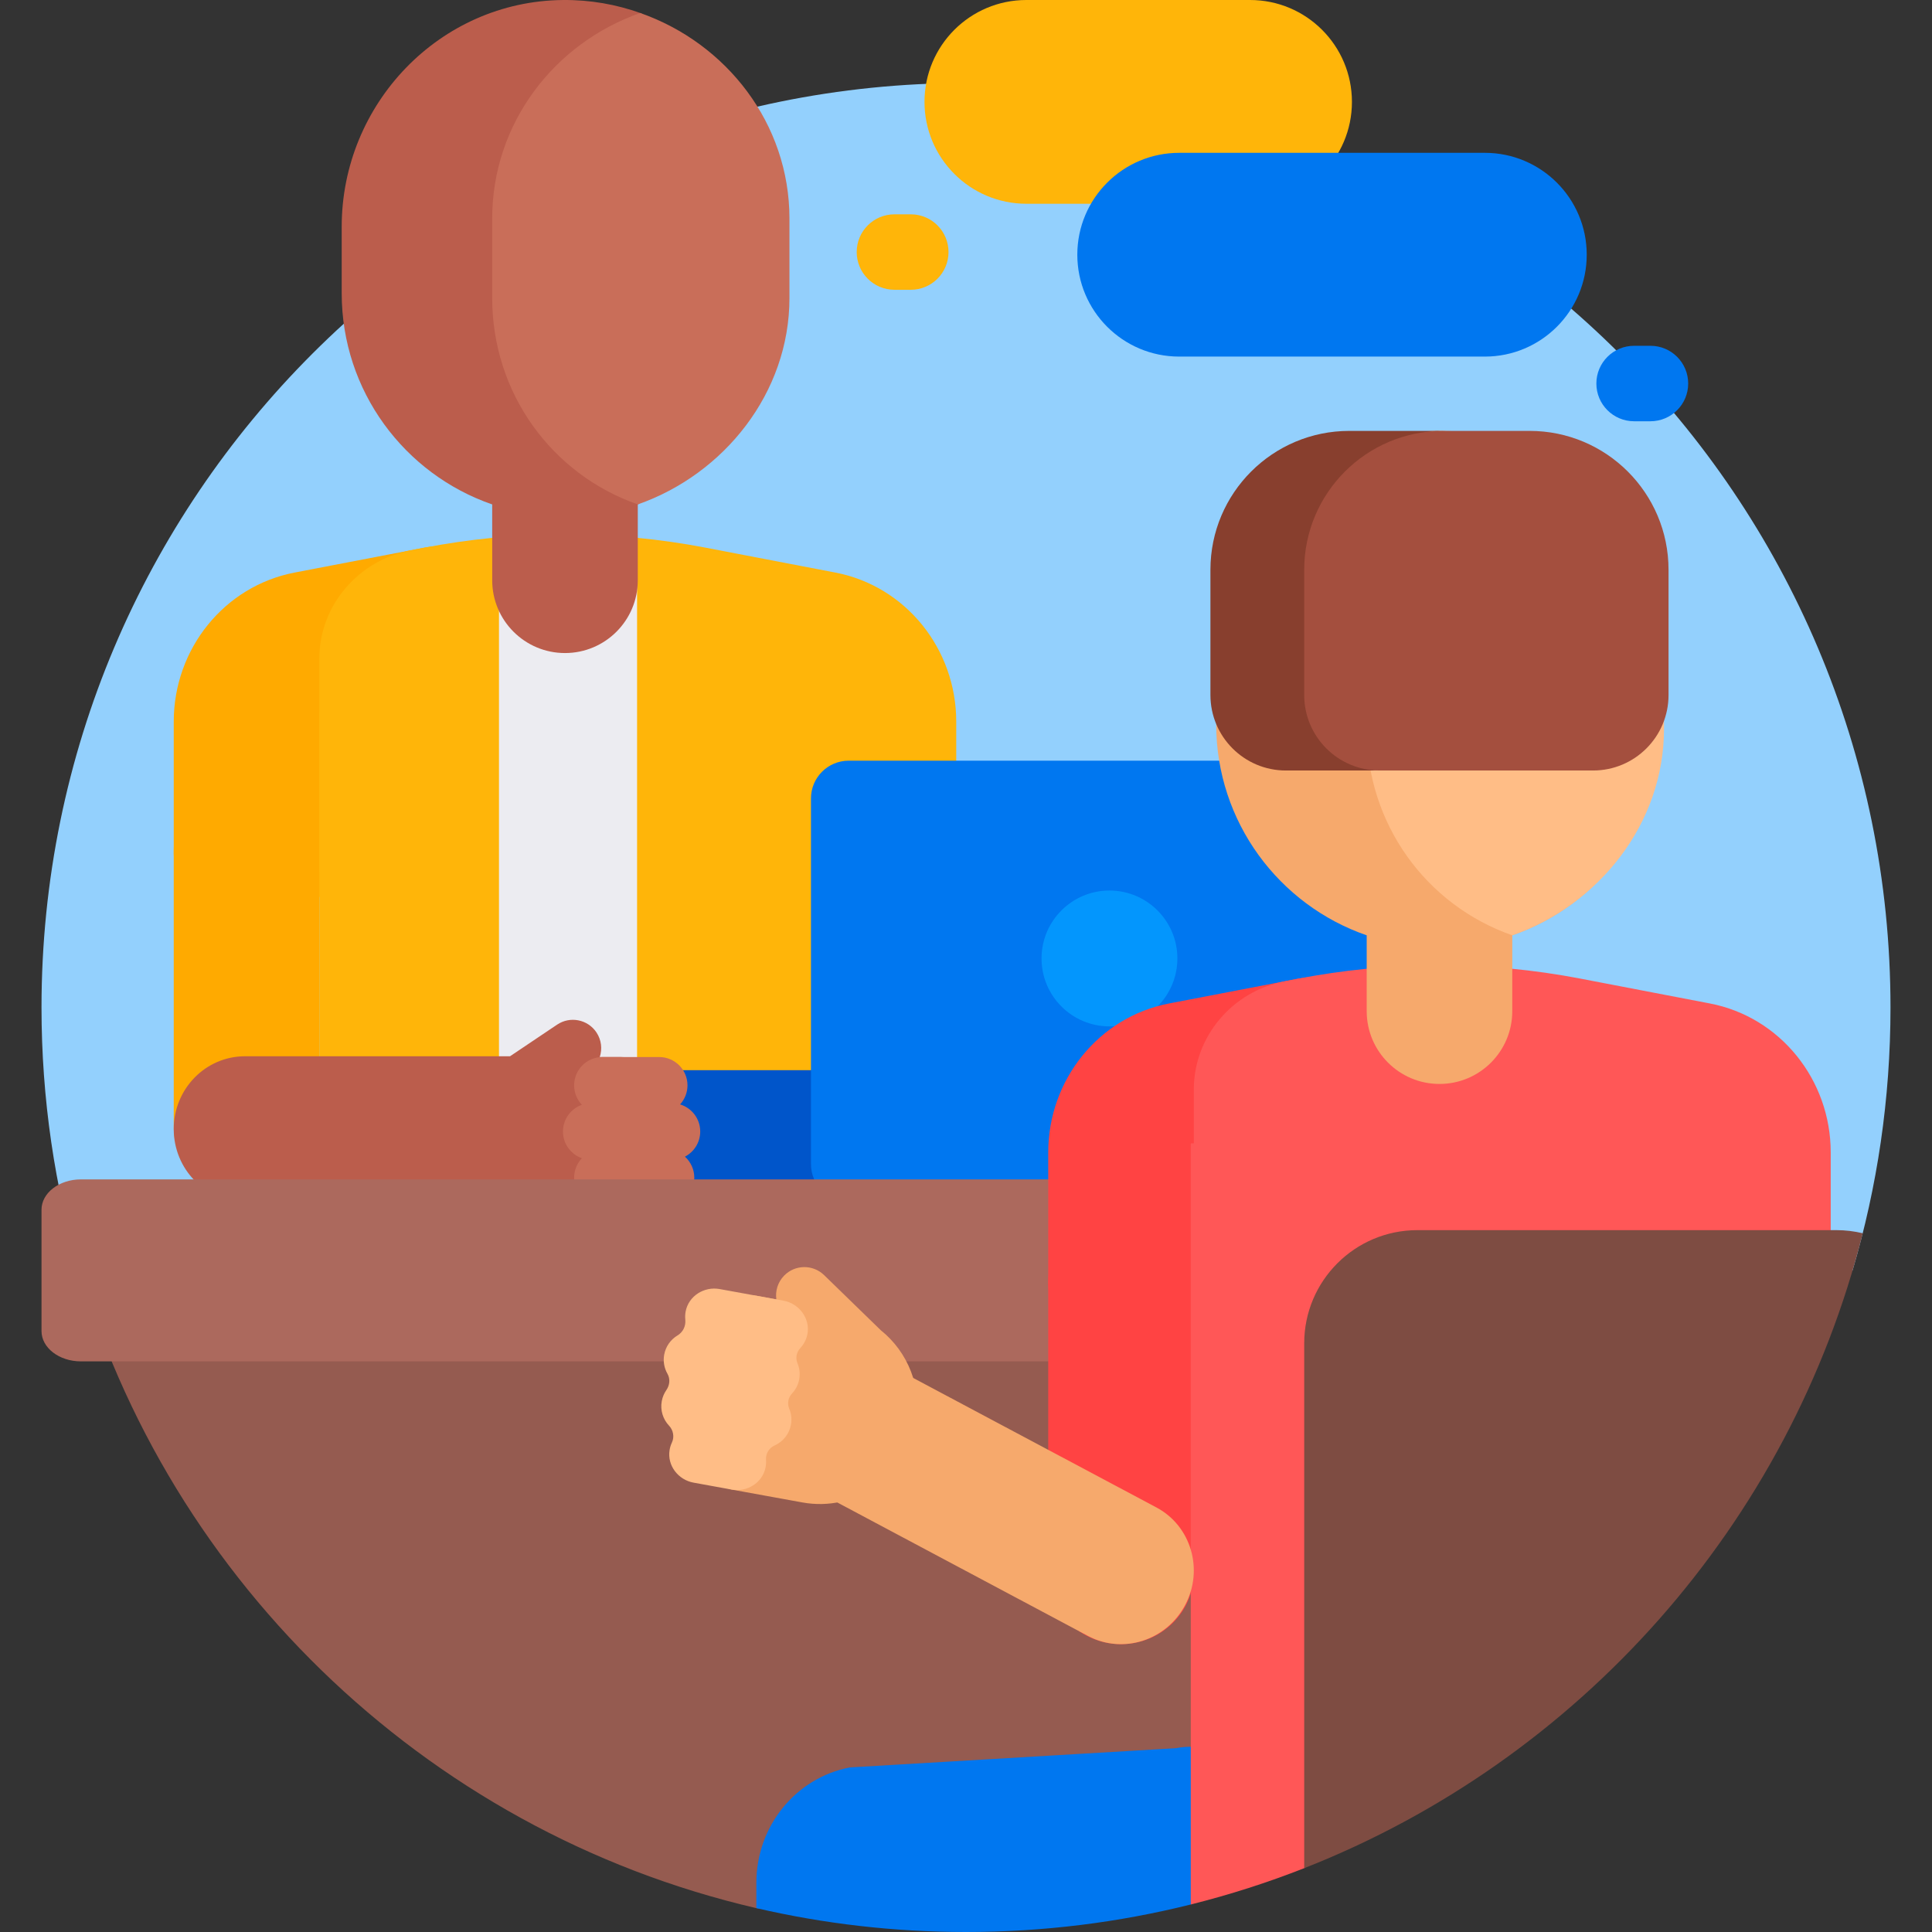
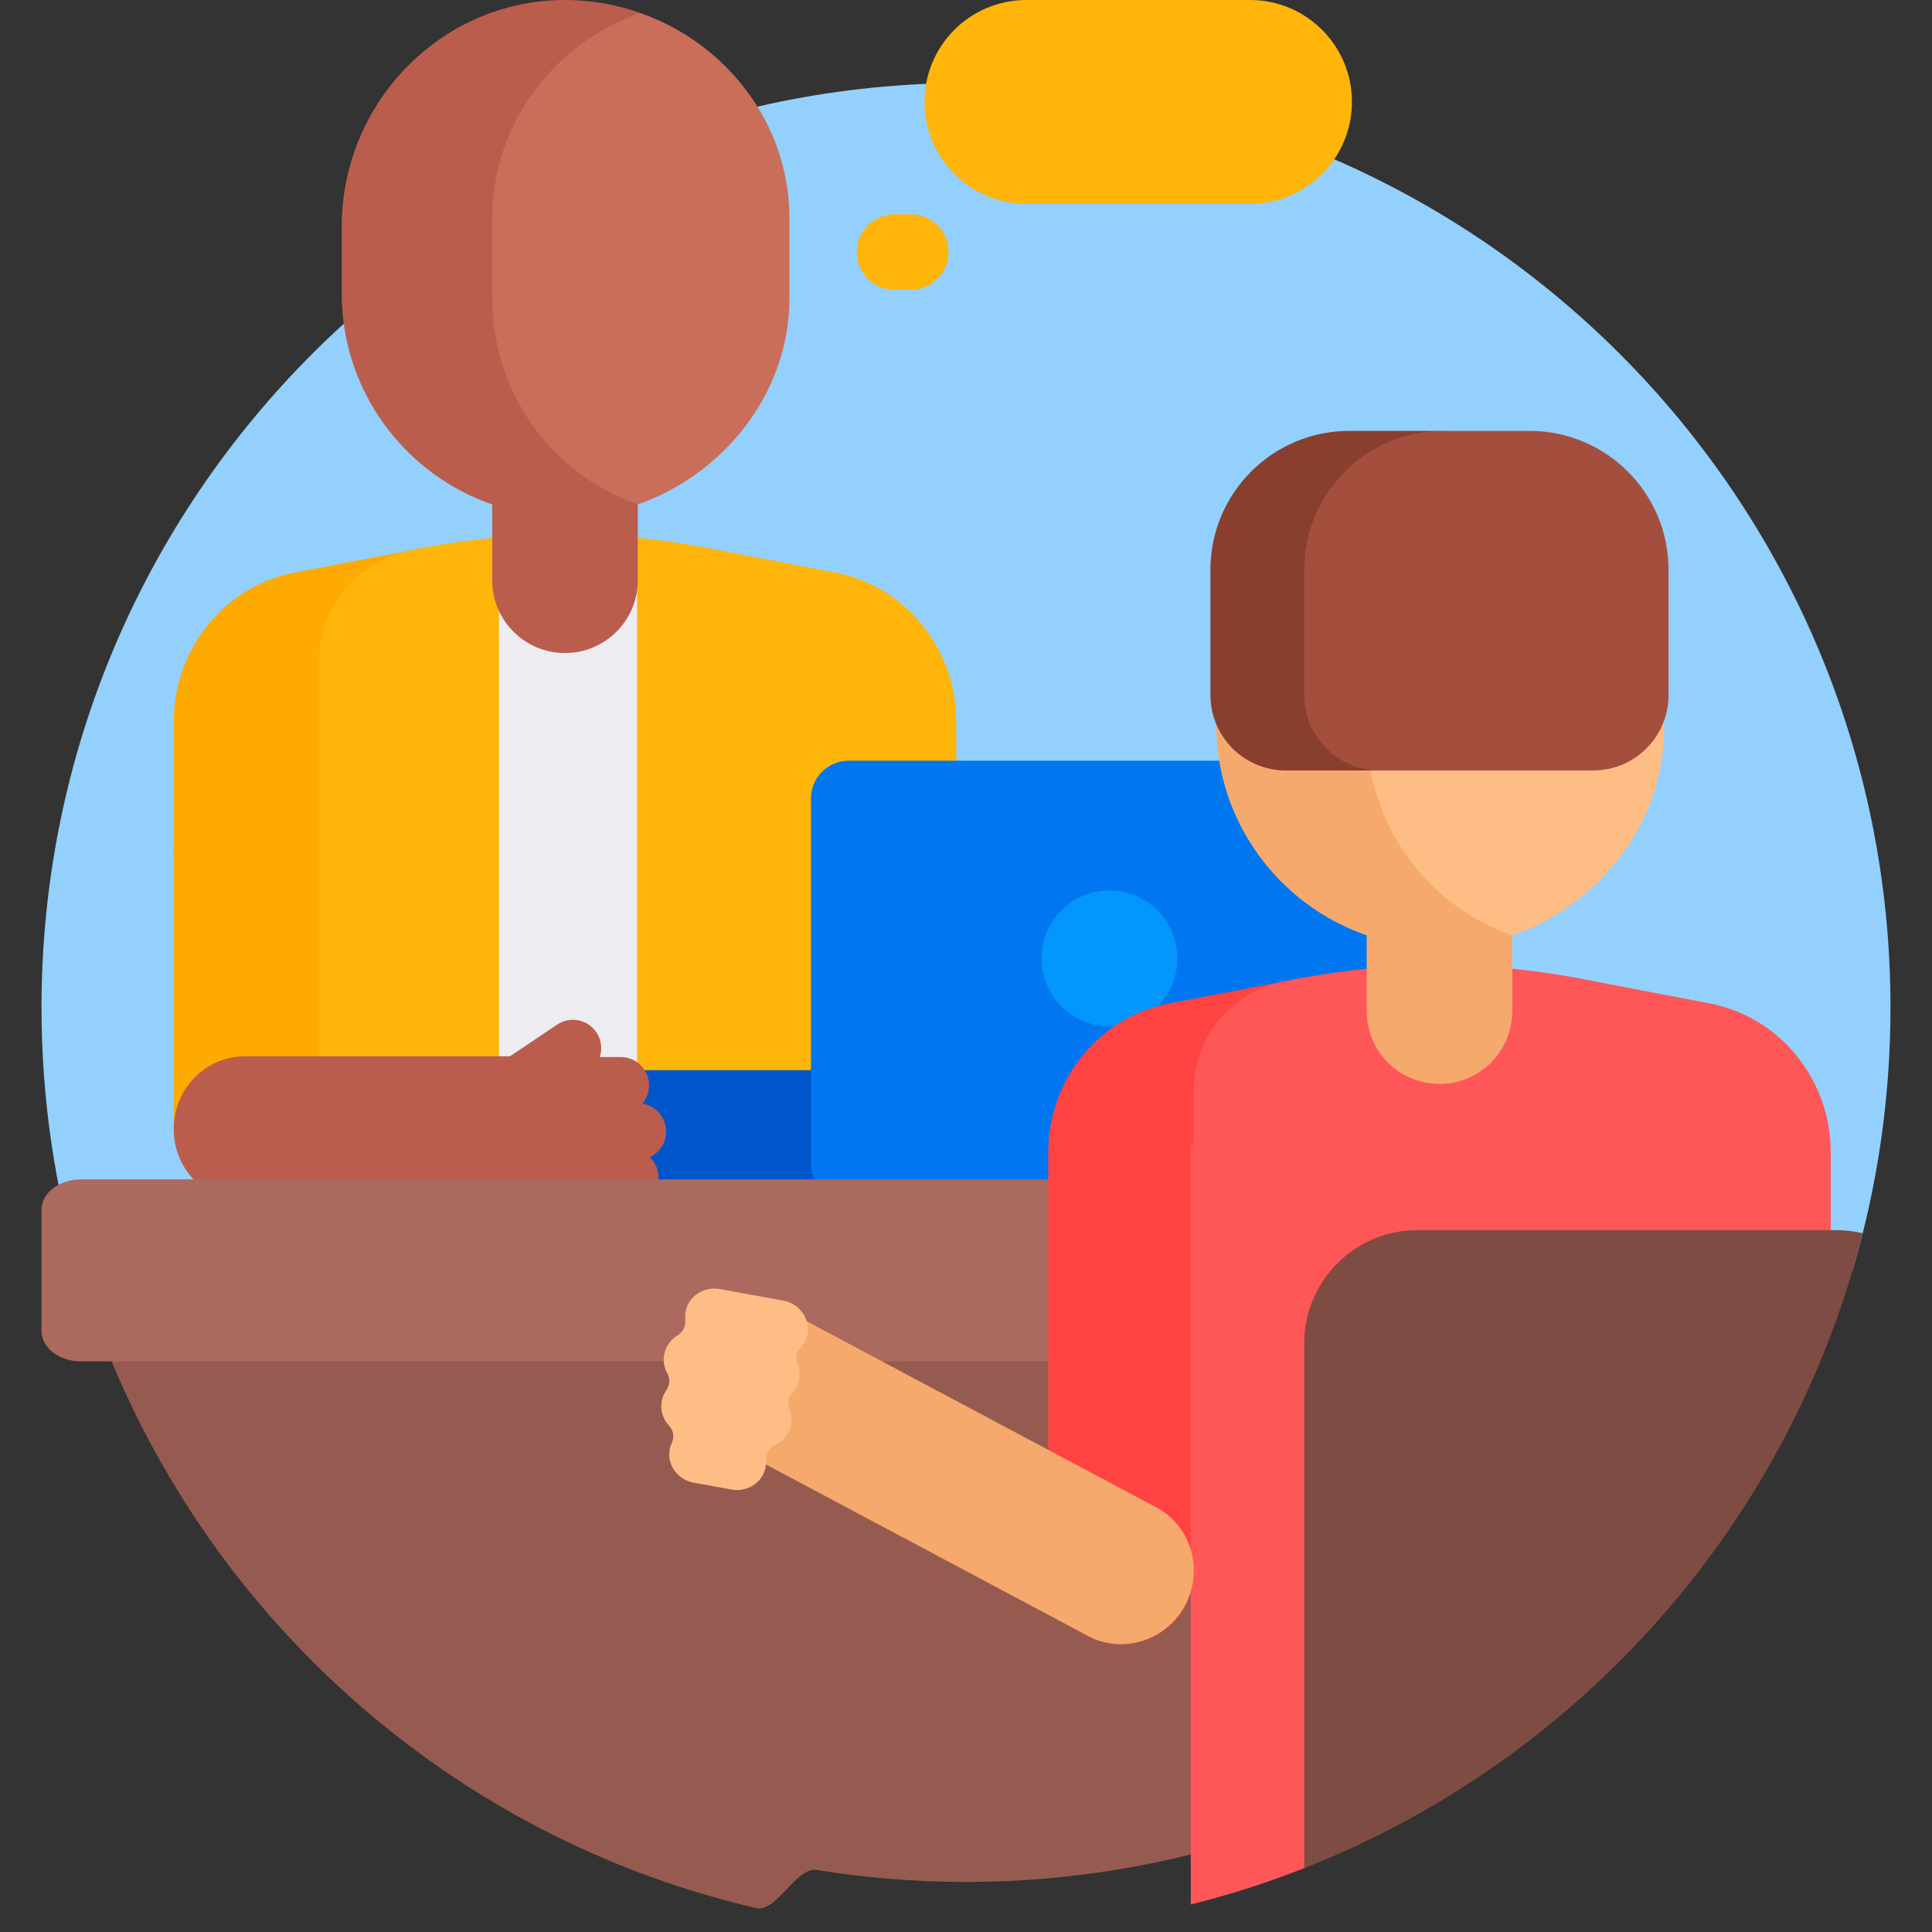
<svg xmlns="http://www.w3.org/2000/svg" id="Capa_1" enable-background="new 0 0 512 512" height="512" viewBox="0 0 512 512" width="512">
  <rect x="0" y="0" width="512" height="512" fill="#333333" stroke="none" />
  <g>
    <path d="m501 267c0 24.202-3.51 47.584-10.047 69.666h-469.906c-6.537-22.082-10.047-45.464-10.047-69.666 0-135.31 109.69-245 245-245s245 109.69 245 245z" fill="#93d0fd" />
    <path d="m84.624 225.548v73.069c0 10.428-8.637 18.88-19.291 18.88s-19.29-8.452-19.29-18.88v-73.069c0-10.427 8.637-18.88 19.29-18.88s19.291 8.453 19.291 18.88z" fill="#fa0" />
    <path d="m143.606 170.869v66.835h-86.094c-6.334 0-11.469-5.135-11.469-11.469v-35c0-19.325 13.438-35.913 31.992-39.493l34.321-6.588.181-.034c16.137-3.048 31.069 9.327 31.069 25.749z" fill="#fa0" />
    <path d="m253.415 191.235v46.469h-160.761c-4.436-.004-8.03-3.601-8.03-8.038v-55.017c0-.098 0-.196.001-.294.099-14.013 10.422-25.878 24.183-28.52l3.549-.681c5.876-1.128 11.795-1.988 17.74-2.58h.002c6.521-.649 13.072-.975 19.63-.975 12.538 0 25.049 1.19 37.372 3.556l34.322 6.588c18.554 3.579 31.992 20.168 31.992 39.492z" fill="#ffb509" />
    <path d="m216.441 188.799v173.066h-131.817v-173.066z" fill="#ffb509" />
    <path d="m168.831 149.467v173.066h-36.597v-173.066z" fill="#ececf1" />
    <path d="m169.019 133.675v20.1c0 10.654-8.637 19.29-19.291 19.29-10.654 0-19.29-8.637-19.29-19.29v-20.1c-23.21-7.999-39.884-30.032-39.884-55.959v-17.617c0-32.605 25.983-59.779 58.586-60.096 7.25-.071 14.203 1.163 20.639 3.481.801.288.857 1.405.081 1.756-20.52 9.29-34.795 29.945-34.795 53.935v18.542c0 7.098 1.25 13.904 3.542 20.21 3.143-2.222 6.98-3.527 11.122-3.527 10.654 0 19.291 8.637 19.291 19.29v17.572c.973.46 1 2.068-.001 2.413z" fill="#bb5d4c" />
    <path d="m209.213 57.915v21.06c0 25.137-17.324 46.689-40.194 54.7-22.869-8.01-38.581-29.563-38.581-54.7v-21.06c0-25.137 16.363-46.459 39.232-54.469 22.87 8.01 39.543 29.332 39.543 54.469z" fill="#c96e59" />
    <path d="m297.935 318.5h-128.206c-8.284 0-15-6.716-15-15v-4.899c0-8.284 6.716-15 15-15h128.207c8.284 0 15 6.716 15 15v4.899c-.001 8.284-6.716 15-15.001 15z" fill="#0055ca" />
    <path d="m363.123 318.5h-138.207c-5.523 0-10-4.477-10-10v-96.91c0-5.523 4.477-10 10-10h138.207c5.523 0 10 4.477 10 10v96.91c0 5.523-4.478 10-10 10z" fill="#0077f0" />
    <path d="m312.019 254c0 9.941-8.059 18-18 18s-18-8.059-18-18 8.059-18 18-18 18 8.059 18 18z" fill="#0396fd" />
    <path d="m174.527 312.102c0 4.057-3.222 7.362-7.247 7.495 1.056 1.292 1.69 2.943 1.69 4.742 0 4.142-3.358 7.5-7.5 7.5h-12.94c-.005 0-.01 0-.014 0h-5.991c-9.739 0-18.221-5.385-22.63-13.34h-54.972c-10.427 0-18.88-8.637-18.88-19.29s8.453-19.29 18.88-19.29h70.242l12.48-8.383c3.438-2.31 8.098-1.394 10.408 2.044 1.345 2.003 1.596 4.42.892 6.546h5.566c4.142 0 7.5 3.358 7.5 7.5 0 1.843-.665 3.53-1.768 4.835 3.566.579 6.289 3.672 6.289 7.402 0 3.012-1.776 5.609-4.338 6.802 1.437 1.368 2.333 3.298 2.333 5.437z" fill="#bb5d4c" />
-     <path d="m183.995 312.102c0 3.679-2.649 6.739-6.143 7.377 1.115 1.309 1.789 3.006 1.789 4.86 0 4.142-3.358 7.5-7.5 7.5h-10.85c-4.142 0-7.5-3.358-7.5-7.5 0-2.201.948-4.18 2.457-5.552-2.433-1.24-4.099-3.768-4.099-6.686 0-2 .783-3.816 2.058-5.161-2.919-1.026-5.012-3.807-5.012-7.077 0-3.27 2.093-6.051 5.012-7.077-1.275-1.344-2.058-3.161-2.058-5.161 0-4.142 3.358-7.5 7.5-7.5h15.042c4.142 0 7.5 3.358 7.5 7.5 0 1.948-.743 3.722-1.96 5.055 3.087.929 5.336 3.793 5.336 7.183 0 2.9-1.646 5.415-4.054 6.663 1.523 1.374 2.482 3.363 2.482 5.576z" fill="#c96e59" />
    <path d="m347.183 319.899v159.441c-8.089 3.245-16.391 6.072-24.88 8.453-2.232.626-4.477 3.084-6.735 3.648-19.069 4.764-39.024 7.293-59.569 7.293-13.468 0-26.682-1.087-39.559-3.177-5.393-.875-10.727 11.339-15.996 10.118-88.426-20.501-158.503-88.878-181.444-176.343v-1.395c0-4.439 5.526-8.038 12.344-8.038z" fill="#955b50" />
    <path d="m454 324.427v28.314c0 4.439-4.678 8.038-10.448 8.038h-422.104c-5.771 0-10.448-3.599-10.448-8.038v-32.151c0-4.439 4.678-8.038 10.448-8.038h57.994.006 377.093c-.751 3.994-1.599 7.952-2.541 11.875z" fill="#ac695d" />
    <path d="m316.373 339.74v77.101c0 10.428-8.637 18.88-19.291 18.88-10.653 0-19.29-8.452-19.29-18.88v-77.101c0-10.427 8.637-18.88 19.29-18.88s19.291 8.453 19.291 18.88z" fill="#ff4343" />
    <path d="m375.355 351.897h-86.064c-6.351 0-11.499-5.148-11.499-11.499v-34.97c0-19.325 13.438-35.913 31.992-39.493l34.321-6.588.181-.034c16.137-3.049 31.069 9.327 31.069 25.749z" fill="#ff4343" />
-     <path d="m335.751 483.186v.411c-4.427 1.523-8.91 2.923-13.448 4.196-2.232.626-4.477 16.35-6.734 16.914-19.069 4.764-39.024 7.293-59.569 7.293-19.108 0-37.705-2.188-55.555-6.326v-6.734c0-14.949 10.395-27.782 24.748-30.551l86.384-5.096.14-.026c12.483-2.358 24.034 7.215 24.034 19.919z" fill="#0077f0" />
    <path d="m485.164 332.43c0 10.751-8.715 19.466-19.466 19.466h-141.295c-4.436-.004-8.03-3.601-8.03-8.038v-55.017c0-.098 0-.196.001-.294.099-13.978 10.291-25.853 24.018-28.488l3.714-.713c5.876-1.128 11.795-1.988 17.739-2.58h.002c6.521-.649 13.072-.975 19.63-.975 12.538 0 25.049 1.19 37.372 3.556l34.321 6.588c18.554 3.58 31.993 20.168 31.993 39.493v27.002z" fill="#ff5757" />
    <path d="m362.187 484.489c-4.246 2.045-8.56 3.972-12.938 5.775-1.203.495-2.41 4.346-3.622 4.823-9.731 3.827-19.766 7.049-30.059 9.62v-201.716h131.818v79.594h-85.199z" fill="#ff5757" />
    <path d="m440.652 173.367v18.542c0 25.927-16.674 47.96-39.884 55.959v20.1c0 10.654-8.636 19.29-19.29 19.29-10.654 0-19.29-8.637-19.29-19.29v-20.1c-23.21-7.999-39.884-30.032-39.884-55.959v-18.542c0-32.681 26.493-59.175 59.175-59.175 32.68 0 59.173 26.493 59.173 59.175z" fill="#f6a96c" />
    <path d="m440.979 172.107v21.06c0 25.137-17.341 46.689-40.211 54.7-22.869-8.01-38.581-29.563-38.581-54.7v-21.06c0-25.137 16.363-46.533 39.232-54.543 22.87 8.011 39.56 29.406 39.56 54.543z" fill="#ffbd86" />
    <path d="m366.649 204.192h-25.872c-11.046 0-20-8.954-20-20v-33.189c0-20.33 16.481-36.811 36.811-36.811h25.872c-20.33 0-36.811 16.481-36.811 36.811v33.189c0 11.046 8.954 20 20 20z" fill="#883f2e" />
    <path d="m442.179 151.003v33.189c0 11.046-8.954 20-20 20h-56.551c-11.046 0-20-8.954-20-20v-33.189c0-20.33 16.481-36.811 36.811-36.811h22.93c20.329 0 36.81 16.481 36.81 36.811z" fill="#a44f3e" />
    <path d="m345.628 495.087v-139.087c0-16.569 13.432-30 30-30h111c2.416 0 4.765.286 7.016.825-19.334 77.042-75.15 139.607-148.016 168.262z" fill="#7e4c42" />
    <path d="m288.332 433.545-98.972-52.696c-9.204-4.901-12.606-16.497-7.599-25.9s16.527-13.055 25.731-8.154l98.972 52.696c9.204 4.9 12.605 16.497 7.599 25.9-5.007 9.403-16.527 13.054-25.731 8.154z" fill="#f6a96c" />
    <path d="m245 27c0-14.912 12.088-27 27-27h59.277c14.912 0 27 12.088 27 27 0 14.912-12.088 27-27 27h-59.277c-14.912 0-27-12.088-27-27z" fill="#ffb509" />
-     <path d="m285.5 67.5c0-14.912 12.088-27 27-27h81c14.912 0 27 12.088 27 27 0 14.912-12.088 27-27 27h-81c-14.912 0-27-12.088-27-27z" fill="#0077f0" />
-     <path d="m437.387 91.638h-4.333c-5.523 0-10 4.477-10 10s4.477 10 10 10h4.333c5.523 0 10-4.477 10-10s-4.477-10-10-10z" fill="#0077f0" />
    <path d="m241.367 56.795h-4.333c-5.523 0-10 4.477-10 10s4.477 10 10 10h4.333c5.523 0 10-4.477 10-10s-4.477-10-10-10z" fill="#ffb509" />
-     <path d="m242.709 377.35c-2.555 14.05-16.016 23.368-30.066 20.812l-.915-.166s-.001 0-.002 0l-17.524-3.187c-4.075-.741-6.778-4.646-6.037-8.721.322-1.771 1.241-3.282 2.512-4.364-3.92-.864-6.485-4.682-5.761-8.665.383-2.106 1.611-3.846 3.271-4.933-2.303-1.633-3.583-4.503-3.044-7.464.666-3.662 3.887-6.216 7.491-6.158-.853-1.483-1.206-3.263-.876-5.077.741-4.075 4.646-6.778 8.721-6.037l5.262.957c-.313-2.218.366-4.551 2.049-6.281 2.887-2.97 7.636-3.036 10.606-.149l15.024 14.609c7.174 5.745 11.049 15.145 9.289 24.824z" fill="#f6a96c" />
    <path d="m213.96 353.633c-.288 1.407-.955 2.645-1.875 3.624-.999 1.063-1.32 2.651-.751 3.995.549 1.299.739 2.767.468 4.258-.271 1.49-.965 2.796-1.935 3.818-.995 1.047-1.284 2.637-.721 3.967.548 1.298.738 2.765.467 4.255-.462 2.538-2.15 4.544-4.343 5.517-1.461.648-2.388 2.195-2.267 3.789.052.691.009 1.401-.141 2.115-.844 4.022-4.918 6.518-8.962 5.782l-10.11-1.839c-4.055-.737-6.993-4.525-6.35-8.596.115-.726.329-1.411.628-2.042.698-1.477.361-3.268-.761-4.456-1.583-1.675-2.376-4.056-1.932-6.498.198-1.089.622-2.079 1.214-2.932.899-1.295 1.076-2.961.294-4.33-.845-1.479-1.193-3.252-.865-5.059.402-2.211 1.735-4.017 3.521-5.09 1.471-.883 2.247-2.5 2.072-4.207-.072-.704-.045-1.43.093-2.161.774-4.099 4.902-6.678 9.005-5.932l16.957 3.084c4.148.755 7.139 4.806 6.294 8.938z" fill="#ffbd86" />
  </g>
</svg>